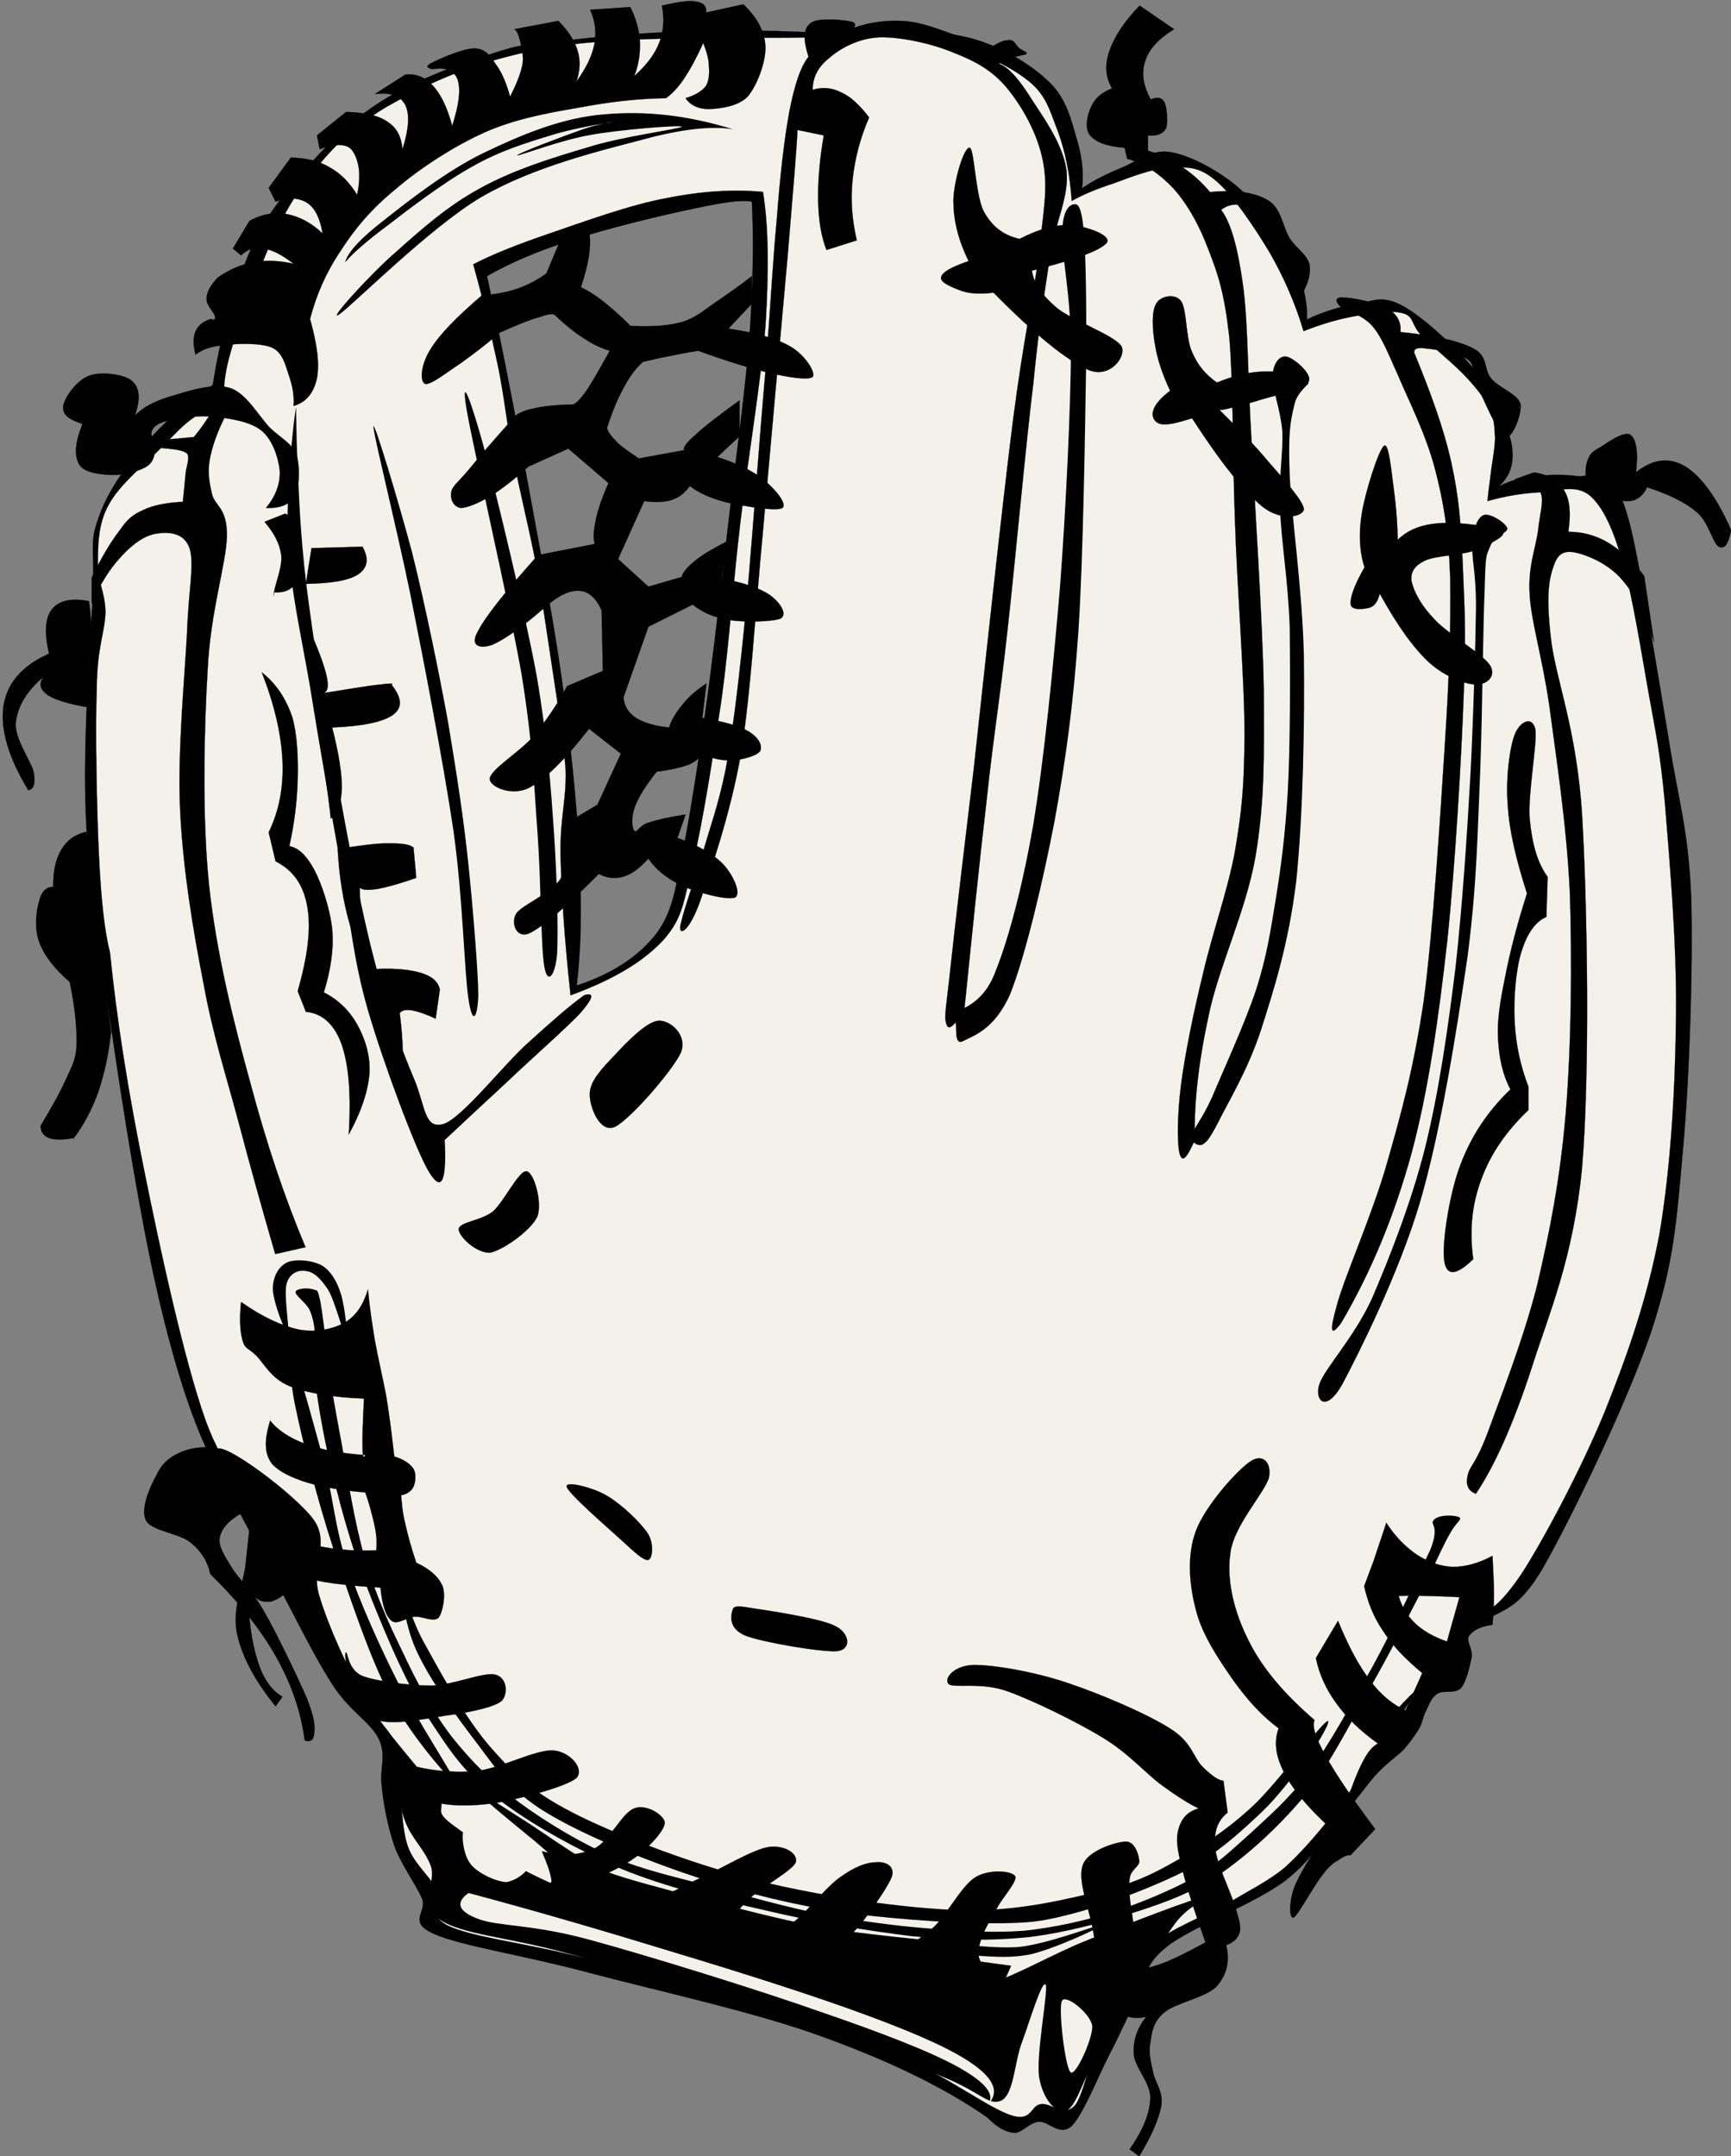
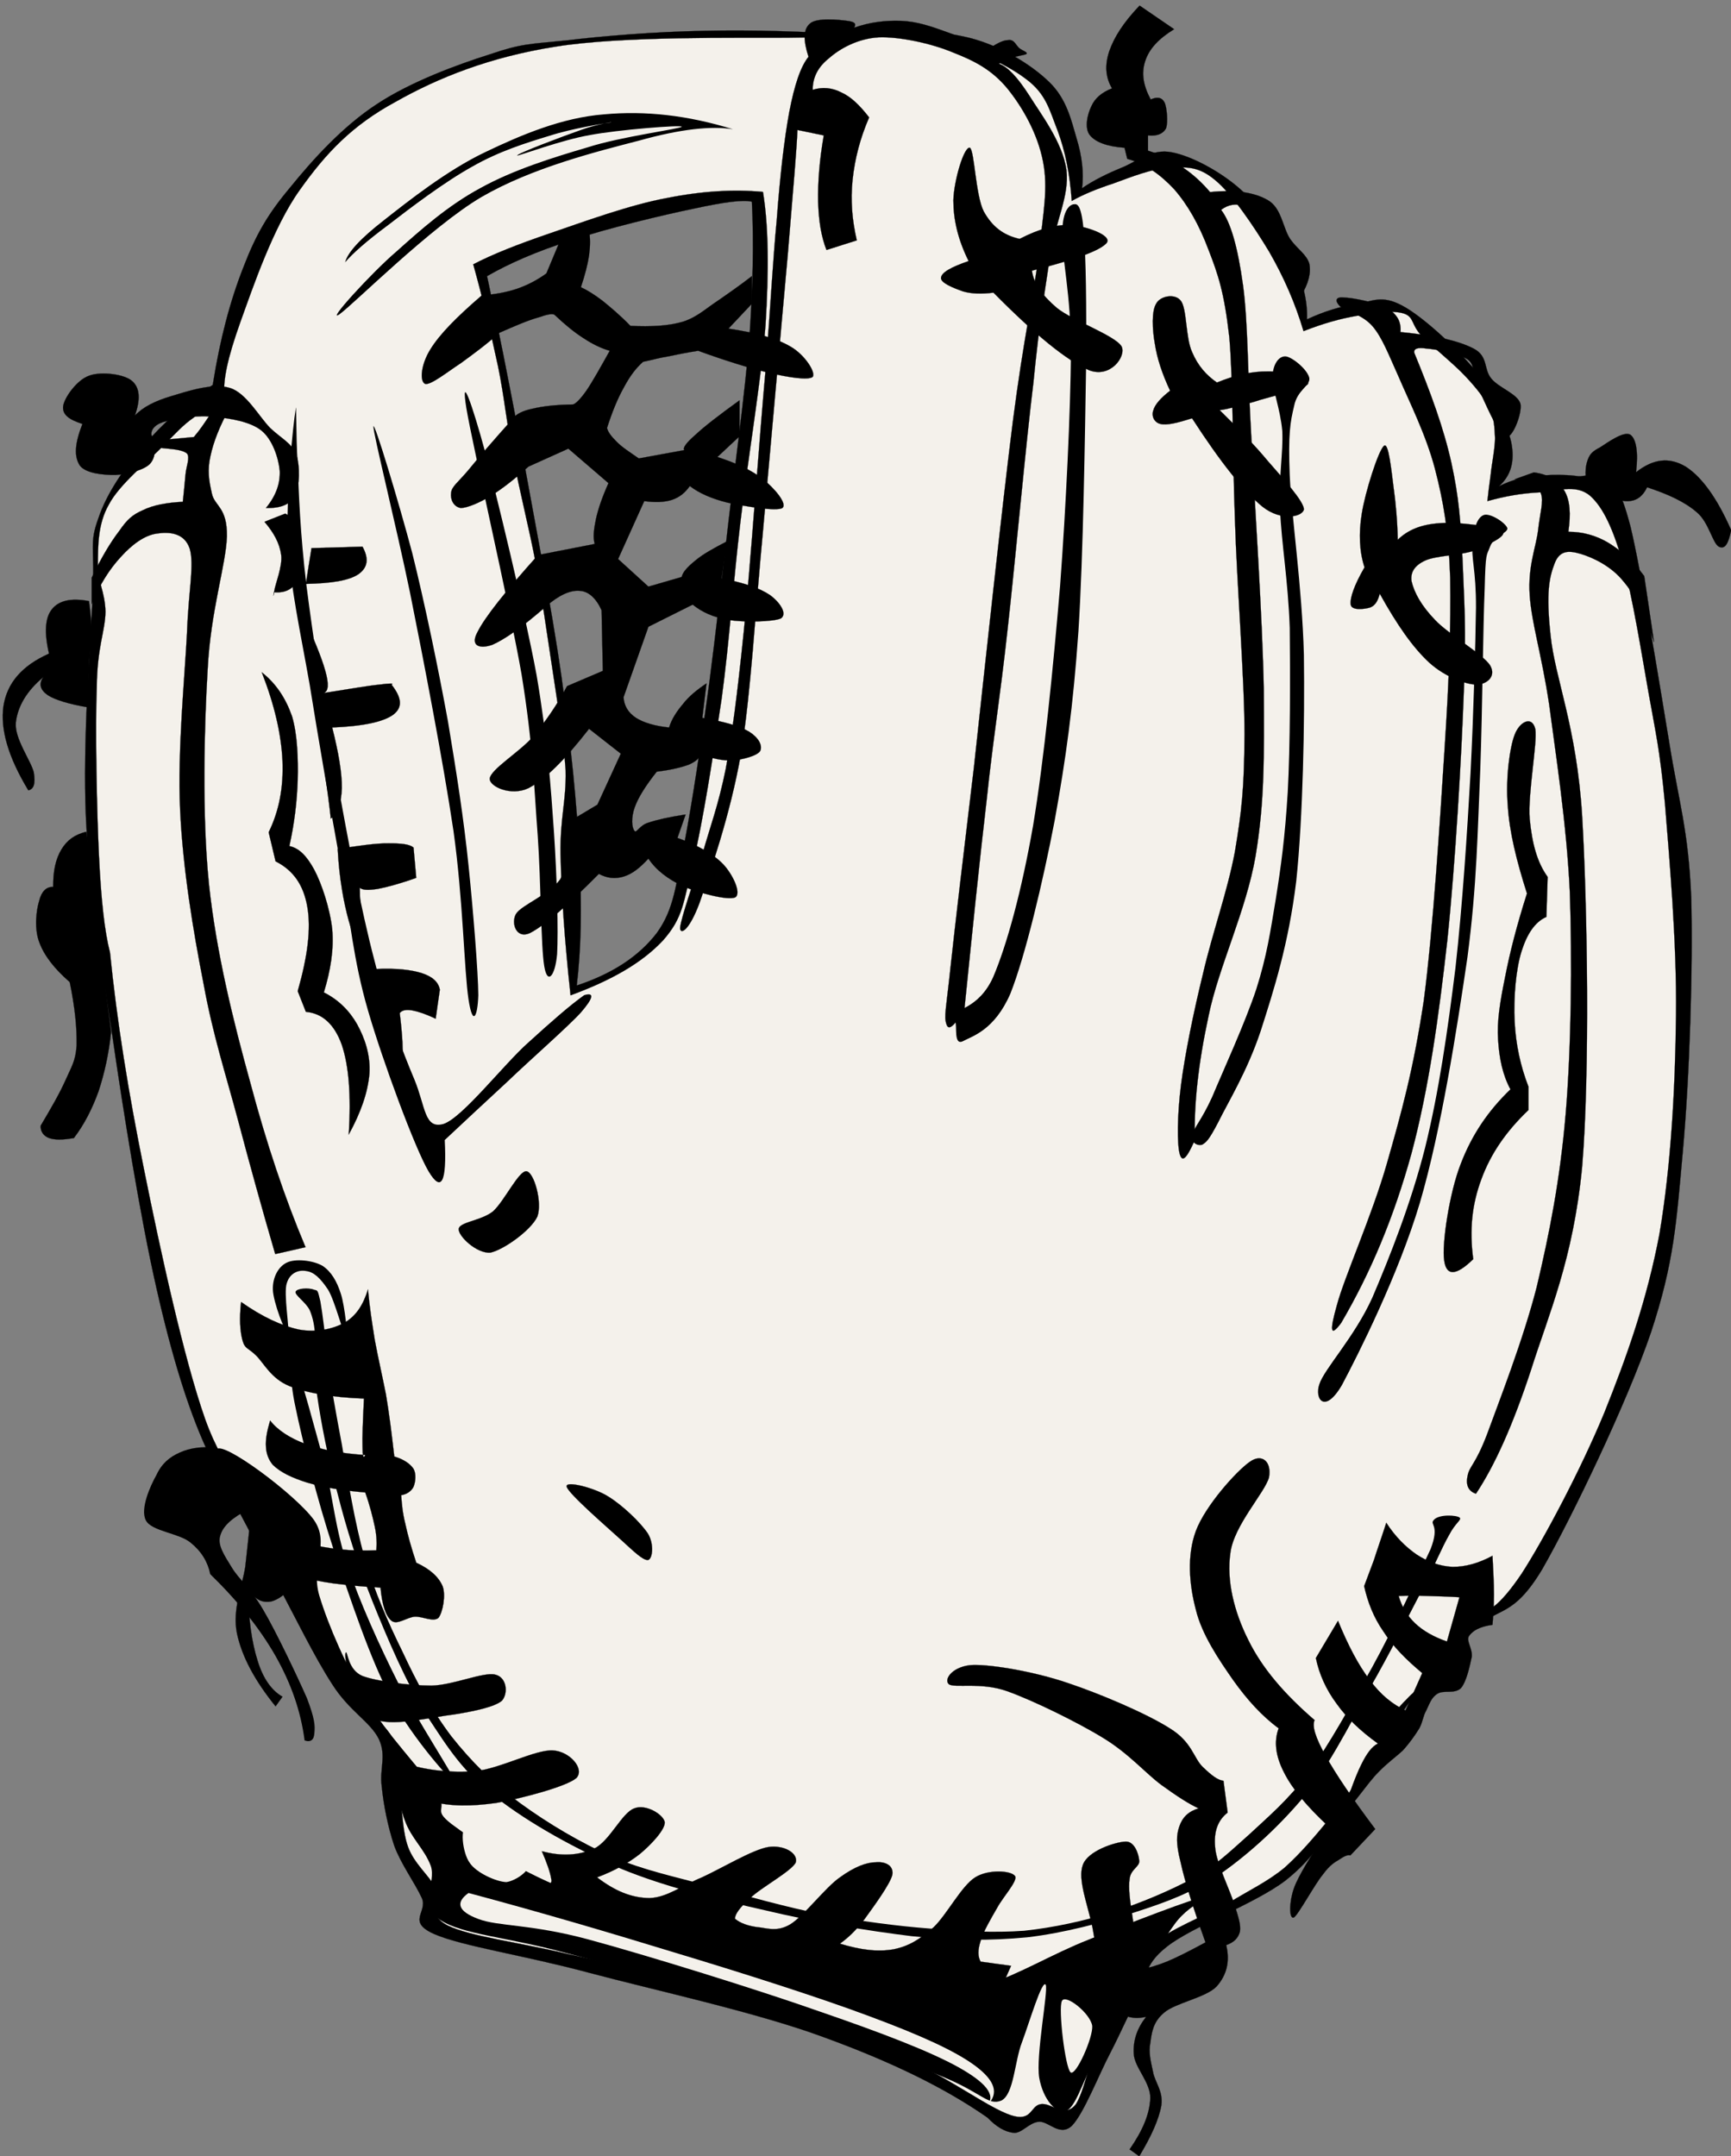
<svg xmlns="http://www.w3.org/2000/svg" fill="#000000" height="427.5" preserveAspectRatio="xMidYMid meet" version="1" viewBox="-0.6 -0.3 343.3 427.5" width="343.3" zoomAndPan="magnify">
  <rect x="-0.6" y="-0.3" width="343.3" height="427.5" fill="#808080" stroke="none" />
  <g id="change1_1">
    <path d="m40.228,286.723c-3.456-7.596-6.732-18-9.828-31.752-3.168-13.896-6.516-34.668-8.784-50.365-2.448-15.696-4.5-28.44-5.184-42.948-.648-14.724.828-33.804 1.368-43.776 .396-9.936-.72-10.368 1.08-15.336 1.656-5.004 5.184-10.116 9.036-14.508 3.852-4.464 8.28-8.424 13.68-12.024 1.44-9.108 3.456-16.668 6.048-23.256 2.52-6.552 4.824-10.548 9.288-15.876 4.5-5.544 10.44-12.132 17.244-16.56 6.696-4.428 16.02-7.848 22.428-9.864 6.192-2.124 7.92-2.016 15.048-2.736 7.2-.864 17.424-1.728 27.36-1.908 9.792-.216 19.908.108 30.924.828 8.28-1.188 15.265-1.008 21.636.54 6.191,1.548 12.275,5.256 15.877,8.748 3.492,3.348 4.391,7.56 5.471,11.232 1.08,3.528 1.441,6.768 1.08,9.864 2.232-1.548 5.004-2.916 7.92-4.104 2.953-1.188 5.869-3.816 9.865-3.024 3.887.72 9.648,3.78 13.68,7.38 3.959,3.528 7.848,9.252 10.115,13.68 2.16,4.32 3.168,8.244 3.025,12.06 3.42-1.584 6.658-2.592 9.863-3.024 3.133-.576 4.969-1.872 9,.288 3.996,2.088 10.729,8.316 14.508,12.852 3.637,4.608 6.191,10.224 7.129,14.22 .791,3.816-.072,6.696-2.449,8.784 2.701-1.404 5.652-2.088 9.145-2.196 3.385-.252 8.604-.036 11.484,1.62 2.771,1.62 3.203-.036 5.471,8.496 2.088,8.604 5.617,30.24 7.668,42.696 1.98,12.348 3.816,17.352 4.393,30.996 .359,13.716-.324,35.46-1.656,50.076-1.295,14.291-1.727,22.068-6.299,35.965-4.752,14.004-15.84,37.008-21.602,47.051-5.867,9.793-8.818,7.381-13.139,11.771-4.357,4.248-8.641,8.209-12.852,14.113-4.43,5.867-8.713,14.975-12.854,21.059-4.211,5.941-6.156,10.08-12.059,14.762-6.084,4.643-18.648,9.215-23.545,13.139-4.859,3.781-3.996,6.588-5.725,10.08-2.016,3.529-3.24,6.625-5.471,10.945-2.27,4.283-5.293,12.131-7.668,14.508-2.412,2.195-4.645-1.045-6.553-.828-1.943.18-3.313,2.303-4.932,2.195-1.764-.18-3.457-1.188-5.221-3.023-8.459-5.904-19.08-11.053-32.292-15.877-13.356-4.967-33.804-9.395-46.764-12.852-12.996-3.492-25.164-5.256-30.672-7.668-5.544-2.447-1.224-4.355-2.448-7.127-1.404-3.061-4.104-6.66-5.472-10.369-1.296-3.889-2.124-8.137-2.484-11.771-.468-3.564.972-5.977-.54-9.324-1.656-3.457-5.904-5.58-9.288-10.943-3.528-5.438-7.308-13.248-11.484-21.061-4.173-7.921-8.745-16.344-13.569-25.848zm55.764-232.273c4.32-2.484 9.756-4.896 16.704-7.092 6.912-2.34 18.216-5.04 24.336-6.3 5.976-1.296 9.756-1.8 11.484-1.368 .396,7.884.216,16.956-.54,27.648-.9,10.692-2.772,24.3-4.104,35.82-1.332,11.376-2.412,21.276-3.816,32.04-1.44,10.728-3.312,23.292-4.932,31.716-1.728,8.28-1.98,12.96-5.472,17.784-3.6,4.68-8.892,8.1-15.876,10.404 .864-7.02 1.044-15.444.54-25.704-.504-10.368-1.692-21.996-3.564-35.568-1.944-13.608-5.508-31.86-7.92-45.18-2.52-13.32-4.752-24.588-6.84-34.2z" fill="inherit" fill-rule="evenodd" stroke="#000000" stroke-miterlimit="10" stroke-width="0.036" />
  </g>
  <g id="change2_1">
    <path d="m21.22,188.586c-1.08-4.176-1.764-10.368-2.196-19.26-.432-8.964-.756-25.344-.432-33.444 .108-8.172 1.656-10.872 1.728-14.904-.108-4.068-1.584-5.904-1.512-9.396 .036-3.564-.036-7.956 2.16-11.808 2.088-4.032 7.884-8.676 10.728-11.592 2.844-2.88 3.96-4.176 6.12-5.688 2.016-1.62 4.068-2.988 6.156-3.96-.504-3.132.612-7.992 3.06-14.868 2.52-6.984 6.552-18.936 11.808-26.28 5.184-7.308 10.368-12.816 19.008-17.496 8.46-4.788 18.72-8.892 31.752-10.944 13.068-2.124 36.432-1.692 45.936-1.764 9.216-.18 12.42.108 9.612.864 6.552-1.656 12.924-1.872 19.26-.648 6.264,1.26 14.148,4.68 18.361,7.884 4.104,2.988 4.752,6.192 6.371,10.296 1.512,4.032 2.447,8.64 2.809,13.968 2.268-1.296 5.039-2.412 8.314-3.492 3.313-1.188 7.633-2.988 11.16-3.06 3.277-.18 5.617-.396 8.965,2.412 3.348,2.736 7.668,9.144 10.729,14.22 2.879,5.004 5.146,10.152 6.803,15.732 3.854-1.512 7.273-2.484 10.693-3.06 3.311-.648 6.982-1.116 9.215-.432 2.053.684 1.404,2.196 3.492,4.392 2.016,2.088 6.408,5.58 8.748,8.1 2.16,2.304 3.744,4.32 4.752,6.336 .936,2.016.973,3.708 1.08,5.904-.035,2.232-.648,5.004-.863,7.2-.289,2.124-.504,3.744-.648,5.256 3.492-.972 6.768-1.548 10.26-1.728 3.385-.18 7.201-1.764 10.08.648 2.699,2.376 4.607,6.732 6.553,13.356 1.871,6.624 3.6,17.424 5.039,25.596 1.404,7.92 2.268,11.34 3.275,22.068 .865,10.8 2.377,27.54 2.197,42.012-.145,14.363-1.008,29.916-3.275,43.308-2.484,13.104-6.408,24.191-10.945,35.496-4.68,11.34-12.096,25.271-16.416,31.932-4.355,6.443-7.488,8.783-9.396,6.875-.898,3.602-2.34,6.842-4.607,9.865-2.303,3.061-6.66,5.76-8.748,8.1-2.123,2.088-2.484,2.881-3.707,5.004-1.26,2.088-1.908,4.5-3.744,7.668-2.016,3.133-4.789,7.129-7.633,10.729-2.809,3.42-5.867,7.092-9.18,10.043-3.42,2.809-6.768,4.32-11.16,7.021-4.572,2.52-11.52,5.004-15.553,8.566-4.104,3.492-6.154,7.668-8.531,12.926-2.447,5.291-4.031,15.119-6.119,18.359-2.305,2.988-4.824-.396-6.984,0-2.088.324-1.691,3.6-5.904,2.195-4.535-1.512-11.699-7.055-20.377-10.943-8.639-4.033-19.871-9.18-31.067-12.672-11.52-3.564-26.064-6.012-36.288-8.316-10.116-2.412-19.584-3.527-23.976-5.688-4.5-2.34-1.08-4.824-2.376-7.453-1.404-2.555-4.248-4.787-5.472-8.1-1.296-3.527-1.188-9-1.764-12.672-.648-3.744-.18-6.48-1.512-9.18-1.404-2.701-3.924-3.492-6.588-7.236-2.772-3.996-6.408-10.152-9.396-15.984-3.024-5.904-4.824-12.168-8.316-18.791-3.636-6.732-8.46-9.324-12.672-20.988-4.212-11.916-8.928-33.625-12.06-49.176-3.171-15.587-5.439-29.7-6.807-43.308zm72.036-136.476c3.78-1.979 8.892-3.996 15.336-6.192 6.516-2.232 15.768-5.616 23.04-6.948 7.056-1.404 13.284-1.764 19.08-1.224 1.116,6.768 1.188,15.552.504,26.496-.864,10.944-3.492,26.46-4.968,38.916-1.476,12.384-2.16,23.472-3.708,34.92-1.656,11.268-3.744,24.588-5.688,32.724-1.944,7.992-1.98,10.836-5.94,15.336-4.14,4.428-10.116,7.884-18.36,10.908-1.224-11.34-1.836-20.521-1.98-27.972-.108-7.416 1.152-10.512 1.008-16.632-.396-6.408-1.728-13.896-2.736-20.808-1.044-6.948-1.98-13.392-3.204-20.304-1.332-7.056-3.276-14.544-4.464-21.06-1.296-6.552-1.692-11.484-2.988-17.856-1.404-6.48-2.916-13.068-4.932-20.304z" fill="#f4f1eb" fill-rule="evenodd" stroke="#000000" stroke-miterlimit="10" stroke-width="0.036" />
  </g>
  <g id="change1_2">
-     <path d="m213.029,378.883c-6.625,1.764-8.928,2.16-17.172,2.16-8.424-.072-21.781-.938-32.149-2.594-10.44-1.836-19.98-4.355-29.592-7.703-9.72-3.42-20.736-7.992-27.648-12.455-6.984-4.609-9.612-9.324-13.716-14.58-4.14-5.473-8.712-12.025-10.944-17.137-2.304-5.184-3.096-12.779-2.772-13.068 .216-.215 1.224,5.904 4.284,11.557 3.024,5.471 8.424,15.588 13.716,21.455 5.112,5.76 8.532,8.893 17.352,13.285 8.928,4.355 22.788,9.611 35.604,12.852 12.708,3.096 28.441,5.4 40.103,5.795 11.557.252 21.133-2.303 28.729-4.066 7.416-1.873 10.801-4.068 15.84-6.877 4.824-2.951 9.217-5.904 13.752-10.26 4.537-4.465 11.701-14.111 13.717-15.877 1.836-1.799-.252,2.305-2.377,5.365-2.268,2.879-6.119,8.459-10.295,12.42-4.176,3.924-8.316,7.74-14.365,11.16-6.3,3.275-15.372,6.732-22.067,8.568z" fill="inherit" fill-rule="evenodd" />
-   </g>
+     </g>
  <g id="change1_3">
-     <path d="m119.536,370.746c4.32,1.619 11.556,3.455 18.648,5.363 7.02,1.836 15.768,4.105 23.184,5.545 7.308,1.225 13.788,1.908 20.555,2.592 6.625.684 13.285,1.836 19.297,1.512 5.977-.539 16.02-4.572 16.523-4.32 .289.289-9.287,4.717-14.148,5.797-4.967.9-8.027.252-15.012,0-7.092-.217-18.827-.648-27-1.691-8.208-1.225-14.652-3.205-22.104-5.365-7.74-2.232-17.172-5.004-23.148-7.74-5.976-2.771-8.604-5.975-12.204-8.783-3.672-3.023-9.432-7.705-9.648-8.352-.252-.648 4.788,2.736 7.92,4.715 3.024,1.873 7.128,4.789 10.08,6.66 2.773,1.727 2.809,2.483 7.057,4.067z" fill="inherit" fill-rule="evenodd" />
-   </g>
+     </g>
  <g id="change1_4">
    <path d="m89.764,353.143c-.36.467-8.568-8.785-12.672-16.488-4.248-7.813-8.28-20.16-11.556-29.809-3.24-9.828-6.264-21.924-7.524-28.08-1.332-6.084-1.008-10.295 0-8.352 1.008,1.836 3.96,13.068 5.796,19.691 1.656,6.588 2.052,12.637 4.5,19.945 2.412,7.271 6.372,15.982 10.08,23.363 3.672,7.165 11.448,19.116 11.376,19.73z" fill="inherit" fill-rule="evenodd" />
  </g>
  <g id="change1_5">
    <path d="m56.5,263.971c-.576.035-2.916-6.156-2.988-8.568s1.08-4.572 2.772-5.365c1.656-.826 5.184-.467 7.092.648 1.728,1.152 2.844,3.061 3.636,5.58 .756,2.305 1.44,8.676 1.08,8.568-.54-.252-2.268-7.236-3.636-9.432-1.512-2.268-2.808-3.492-4.284-3.672-1.476-.324-3.276.324-3.888,2.375-.72,1.981.648,9.577.216,9.866z" fill="inherit" fill-rule="evenodd" />
  </g>
  <g id="change1_6">
    <path d="m61.864,264.617c-.036-1.943-.432-3.707-1.044-5.146-.756-1.549-2.988-2.988-2.808-3.637 .216-.721 2.628-.863 3.636-.432 .792.215.72-.072 1.296,2.34 .432,2.447.936,6.48 1.512,12.24 .576,4.428 1.548,9.756 2.772,16.271 1.116,6.516 2.484,15.301 4.5,22.32 2.016,6.84 4.572,12.637 7.524,18.648 2.772,5.939 5.76,11.555 9.648,16.703 3.96,5.004 8.208,9.252 13.716,13.32 5.436,3.961 11.952,7.848 18.432,10.691 6.264,2.664 12.24,3.854 19.296,5.797 6.984,1.799 15.084,4.176 22.5,5.58 7.272,1.295 14.327,2.268 21.024,2.771 6.516.541 12.635.863 18.648.432 5.975-.648 11.662-1.908 17.352-3.635 5.688-1.836 11.592-4.32 16.307-6.877 4.5-2.557 7.129-5.184 10.945-8.568 3.744-3.492 7.668-6.768 11.771-12.203 4.141-5.617 8.496-13.645 12.672-21.023 4.141-7.525 9.289-18.504 11.557-23.365 1.908-4.932-.289-4.787.648-5.795 1.008-1.152 4.535-.973 5.146-.434 .396.469-.828.973-2.123,3.457-1.332,2.305-2.988,6.264-5.365,10.908-2.41,4.572-5.074,10.008-8.818,16.74-3.854,6.66-8.568,16.451-13.717,23.146-5.363,6.59-11.52,12.205-17.352,16.309-5.904,3.889-10.693,5.617-17.137,7.705-6.443,2.051-13.896,4.066-21.24,4.932-7.559.719-14.184.648-22.932-.217-8.82-1.08-19.512-2.844-29.16-5.148-9.684-2.195-19.44-4.535-28.296-8.135-9-3.889-18.396-9.072-24.876-14.148-6.588-5.004-9.54-9.721-13.716-16.092-4.212-6.625-7.956-15.516-10.944-22.932-2.952-7.416-5.148-14.4-6.876-21.24-1.908-6.912-3.312-14.256-4.068-19.512-.754-5.253-.898-9.177-.43-11.771z" fill="inherit" fill-rule="evenodd" />
  </g>
  <g id="change1_7">
    <path d="m42.352,287.117c.972-2.016 15.696,8.93 19.296,13.934 3.312,4.752-.72,8.963 1.08,15.012 1.836,6.047 5.4,14.184 9.432,20.807 3.852,6.59 10.836,13.754 13.716,18 2.7,4.033-.972,3.313 3.024,6.445 4.104,3.023 10.8,7.883 20.772,12.203 9.864,4.248 25.812,9.9 37.548,13.5 11.52,3.529 23.616,6.66 31.717,7.74 7.955.9 10.402,0 16.523-1.729 6.084-1.871 12.492-5.867 19.908-8.783 7.379-2.988 21.023-8.316 24.012-8.783 2.771-.576-3.6.936-7.057,5.795-3.564,4.859-10.691,17.137-14.148,23.365-3.563,6.191-5.004,12.168-7.092,13.5-2.16,1.078-4.859-2.27-5.58-6.445-.719-4.32 1.801-17.172 1.297-18.432-.684-1.26-3.275,7.523-4.717,11.377-1.475,3.814-1.584,10.26-4.066,11.555-2.594,1.08-3.854-1.439-11.16-4.5-7.525-3.061-20.341-9.359-33.013-13.5-12.78-4.283-31.392-8.352-42.66-11.375-11.304-3.061-20.052-3.529-24.444-6.408-4.428-2.953-.756-7.453-1.908-10.729-1.26-3.385-3.816-5.363-5.148-9-1.404-3.707-1.764-9.469-3.024-12.852-1.44-3.529-2.484-4.537-4.932-7.74-2.52-3.348-6.912-7.02-9.432-11.557-2.592-4.572-2.484-8.352-5.796-15.227-3.456-7.02-14.976-24.12-14.148-26.173z" fill="inherit" fill-rule="evenodd" />
  </g>
  <g id="change2_2">
    <path d="m92.32 375.03c14.004 3.744 27.36 7.668 40.752 11.773 13.392 4.031 28.584 8.855 38.772 12.672 10.079 3.744 16.956 6.84 21.024 9.863 3.887 2.916 4.68 5.436 2.375 7.705 1.656-1.98-0.324-4.43-5.795-7.488-5.652-3.133-15.012-6.732-27.252-10.945-12.42-4.391-34.632-11.268-46.08-14.363-11.448-3.096-17.892-2.557-21.852-4.068-4.068-1.512-4.572-3.276-1.944-5.149z" fill="#f4f1eb" fill-rule="evenodd" />
  </g>
  <g id="change2_3">
    <path d="m210.003,396.449c-.756,1.441.648,13.285 1.729,14.148 1.045.793 4.465-6.912 4.285-9.215-.361-2.484-5.328-6.444-6.014-4.933z" fill="#f4f1eb" fill-rule="evenodd" />
  </g>
  <g id="change2_4">
    <path d="m92.32,361.529c-1.908.037-1.188,5.58.216,7.488 1.26,1.98 5.256,3.781 7.272,3.852 1.836-.215 5.544-2.592 4.32-4.5-1.404-1.978-9.828-6.947-11.808-6.84z" fill="#f4f1eb" fill-rule="evenodd" />
  </g>
  <g id="change1_8">
    <path d="m115.252,197.01c-2.88,2.052-6.408,5.148-11.124,9.432-4.788,4.248-12.96,14.796-16.74,16.091-3.852,1.117-3.564-3.383-5.796-8.783-2.34-5.544-5.4-13.536-7.92-23.58-2.7-10.188-5.256-24.012-7.524-36.468-2.376-12.6-4.644-27.468-5.976-37.944-1.26-10.512-1.512-18.144-1.728-24.012-.396-5.868-.216-13.32-.432-10.692-.468,2.592-1.944,16.956-1.512,26.136 .504,9.144 2.412,17.424 4.32,28.296 1.728,10.8 4.212,25.128 6.192,36.036 1.872,10.764 2.412,18.324 5.364,28.512 2.952,10.152 9.36,27.468 12.024,31.933 2.52,4.211 3.636,2.268 3.204-6.229 3.852-3.6 7.812-7.309 12.42-11.557 4.5-4.319 11.952-10.835 14.58-13.715 2.52-2.916 2.736-4.068.648-3.456z" fill="inherit" fill-rule="evenodd" />
  </g>
  <g id="change1_9">
    <path d="m92.32,197.874c-.864-5.616-1.08-19.872-2.988-33.444-2.016-13.572-5.904-33.732-8.604-47.16-2.808-13.572-7.308-31.572-7.272-33.012 .108-1.26 5.076,15.156 7.704,25.092 2.448,9.828 5.184,22.968 7.092,33.444 1.728,10.332 3.132,19.368 4.068,28.512 .936,9.036 1.908,21.168 1.944,25.704-.144,4.356-1.116,6.264-1.944.864z" fill="inherit" fill-rule="evenodd" />
  </g>
  <g id="change1_10">
    <path d="m107.332,191.25c-.684-4.068-.612-16.236-1.296-25.956-.756-9.792-.9-17.748-3.204-31.932-2.52-14.364-9.684-45.18-10.944-52.74-1.188-7.452 1.224-.504 3.636,8.352 2.376,9 7.884,31.644 10.296,44.604 2.16,12.636 2.808,21.96 3.456,31.284 .612,9.288.864,19.512.612,24.012-.396,4.428-1.944,6.192-2.556,2.376z" fill="inherit" fill-rule="evenodd" />
  </g>
  <g id="change1_11">
    <path d="m187.576,201.366c1.225-1.584 5.904-1.584 8.785-7.92 2.734-6.408 5.65-17.064 7.92-30.024 2.195-13.14 4.031-31.788 5.363-47.592 1.188-15.912 2.053-34.596 2.16-46.332 0-11.736-1.871-18.648-1.729-23.508 0-4.932 1.656-5.76 2.34-5.796 .686-.108 1.477.18 1.945,5.58 .395,5.4.539,13.5.432,26.784-.217,13.248-.541,37.116-1.512,52.308-1.045,14.976-2.521,25.452-4.717,37.548-2.305,12.024-5.832,26.892-8.783,34.308-3.168,7.272-7.561,8.424-9.434,9.432-1.871.9-1.078-3.168-1.512-3.888-.538-.864-2.481.504-1.258-.9z" fill="inherit" fill-rule="evenodd" />
  </g>
  <g id="change1_12">
    <path d="m235.888,224.73c.359-1.656 1.656-2.629 3.889-7.488 2.088-5.004 6.588-14.796 8.783-21.456 2.088-6.588 2.771-11.268 3.852-17.784 1.045-6.516 1.836-12.348 2.377-21.24 .504-9.144.504-23.148.396-32.58-.324-9.432-1.656-16.848-1.908-23.364-.324-6.588.646-11.34.432-15.66-.396-4.464-2.016-8.316-1.945-10.728 .072-2.556 1.262-4.14 2.594-4.068 1.223.072 4.318,2.52 4.715,4.284 .217,1.584-2.412,2.34-3.023,5.58-.756,3.132-1.188,5.436-.863,13.716 .359,8.388 2.447,21.924 2.807,35.604 .18,13.5-.18,32.184-1.512,44.82-1.512,12.492-4.463,21.672-7.057,29.772-2.664,7.992-6.479,14.147-8.387,18.036-1.945,3.744-2.412,3.996-3.205,4.5-.9.289-2.341-.36-1.945-1.944z" fill="inherit" fill-rule="evenodd" />
  </g>
  <g id="change1_13">
    <path d="m261.052,274.158c.936-2.988 6.984-9.359 10.512-17.172 3.42-7.992 7.705-18.793 10.477-29.771 2.736-11.088 4.463-23.149 6.012-35.605 1.404-12.6 2.305-26.568 2.988-38.592 .611-12.024.971-25.128 1.08-32.796 .035-7.704-1.008-9.756-.648-12.816 .217-3.168.936-5.076 2.16-5.58s4.32,1.476 4.717,2.592c.143.972-2.664,1.584-3.422,3.636-.719,1.944-.898.972-1.078,8.352-.324,7.416-.434,23.22-.865,35.604-.539,12.204-.648,23.04-2.557,37.512-2.123,14.472-5.219,34.308-9.432,48.671-4.248,14.221-12.168,29.953-15.443,36.109-3.458,5.94-5.509,2.7-4.501-.144z" fill="inherit" fill-rule="evenodd" />
  </g>
  <g id="change1_14">
    <path d="m67.84,51.714c.504-1.98 3.024-4.716 7.704-8.352 4.752-3.744 12.528-9.9 20.016-13.464 7.272-3.492 15.336-6.876 23.616-7.524 8.244-.756 16.596.18 25.596,2.952-4.248-.684-10.332-.072-18.684,2.268-8.46,2.196-21.168,5.364-31.176,11.16-10.008,5.868-25.38,21.276-28.224,23.292-2.736,1.764 6.444-8.316 11.304-12.456 4.788-4.284 10.224-9.144 16.74-12.636 6.444-3.564 14.292-6.012 21.168-8.028 6.66-2.16 18.504-3.672 18.72-4.104-.108-.396-12.708.612-18.216,1.656-5.652.972-14.076,4.14-14.436,4.068-.288-.324 9.432-3.96 12.636-5.076 3.096-1.152 6.876-1.692 5.904-1.476-1.152.144-7.56,1.152-12.132,2.628-4.608,1.404-9.972,3.06-15.264,6.084-5.544,3.06-12.42,8.28-16.74,11.628-4.32,3.204-7.02,5.616-8.532,7.38z" fill="inherit" fill-rule="evenodd" />
  </g>
  <g id="change1_15">
    <path d="m42.424,286.686c-2.952-.215-5.364.072-7.38,1.008-1.98.865-3.564,2.16-4.608,4.43-1.224,2.158-3.276,6.73-2.124,9 1.08,2.195 6.624,2.555 8.856,4.428 2.16,1.727 3.42,3.814 3.924,6.264 5.472,5.328 9.792,10.691 12.96,16.236 3.132,5.543 5.004,10.979 5.76,16.74 1.224.395 1.872-.109 1.944-1.514 .144-1.439.072-2.807-1.476-6.875-1.836-4.176-6.12-13.213-8.676-17.533-2.52-4.318-4.824-6.047-6.228-8.387-1.476-2.412-2.844-4.393-2.304-6.229 .504-1.98 2.412-3.637 5.58-5.256-1.656-3.133-2.88-5.652-3.96-7.703-1.044-2.053-1.8-3.637-2.268-4.609z" fill="inherit" fill-rule="evenodd" />
  </g>
  <g id="change1_16">
    <path d="m47.212,257.85c-.36,3.348-.216,5.76.288,7.633 .468,1.729 1.152,1.439 2.736,3.023 1.512,1.512 2.952,4.537 6.552,6.012 3.6,1.404 8.388,2.232 14.796,2.484-.216,4.465-.36,7.705-.288,9.576 0,1.871.18,2.412.54,1.619-4.824-.322-8.568-1.043-11.772-2.158-3.132-1.189-5.544-2.701-7.092-4.682-.612,2.053-.936,3.744-.828,5.221 .072,1.439.576,2.629 1.368,3.564 1.512,1.475 3.744,2.555 6.84,3.527 3.06.9 6.84,1.549 11.484,1.943 .936,2.629 1.476,4.861 1.908,6.84 .396,1.908.396,3.457.288,4.645-4.968.217-9.576-.287-13.68-1.367-4.248-1.152-7.848-3.023-11.232-5.473-.288,2.916-.648,6.191-1.08,10.117-.612,3.887-2.592,8.459-1.656,13.139 .972,4.609 3.528,9.396 7.668,14.508l1.368-1.908c-2.16-1.223-3.852-3.6-4.932-7.127-1.152-3.637-1.836-8.244-1.908-14.221 1.404,2.088 2.808,2.809 4.644,2.449 1.728-.469 3.6-2.018 5.76-4.934 1.692.504 3.924,1.01 6.552,1.369 2.664.324 5.724.648 9.324.828 .324,3.42 1.008,5.615 2.196,6.588 1.152.9 3.024-.721 4.644-.828 1.584-.037 3.6,1.115 4.644.252 .864-1.045 1.512-4.537.828-6.301-.792-1.836-2.484-3.383-5.22-4.643-.972-2.916-1.692-5.473-2.16-7.668-.576-2.27-.72-4.178-.828-5.725 1.188-.18 2.052-.863 2.448-1.656 .396-1.008.576-2.52 0-3.564-.684-1.008-1.908-1.871-3.816-2.447-.504-4.393-1.008-8.496-1.656-12.313-.756-3.816-1.584-7.379-2.196-10.691-.576-3.564-1.08-6.805-1.368-10.117-.936,3.025-2.304,5.221-4.644,6.588-2.376,1.297-5.616,1.98-9.036,1.369-3.456-.755-7.236-2.483-11.484-5.471z" fill="inherit" fill-rule="evenodd" stroke="#000000" stroke-miterlimit="10" stroke-width="0.036" />
  </g>
  <g id="change1_17">
    <path d="m68.02,327.33c.324-.145.396,3.492 3.276,4.68 2.808,1.045 9.216,1.908 13.68,1.908 4.356-.107 10.224-2.736 12.6-2.195 2.34.504 2.664,3.707 1.368,5.184-1.44,1.225-5.472,2.088-9.576,2.736-4.212.504-11.628,2.303-15.048,1.115-3.384-1.225-4.248-5.688-5.22-7.955-1.08-2.34-1.44-5.328-1.08-5.473z" fill="inherit" fill-rule="evenodd" stroke="#000000" stroke-miterlimit="10" stroke-width="0.036" />
  </g>
  <g id="change1_18">
    <path d="m79.216,349.219 5.76,7.668c3.816,1.008 7.956.971 12.852.287 4.824-.863 13.86-3.203 15.876-4.932 1.728-1.801-1.296-5.293-4.644-5.473-3.456-.215-10.368,3.564-15.336,4.105-5.004.36-9.792-.144-14.508-1.655z" fill="inherit" fill-rule="evenodd" stroke="#000000" stroke-miterlimit="10" stroke-width="0.036" />
  </g>
  <g id="change1_19">
    <path d="m106.864,366.75c3.888,1.045 7.308.863 10.404-.539 3.06-1.477 5.472-7.094 7.92-7.957 2.304-.936 5.796,1.225 6.048,2.736 .108,1.439-2.7,4.463-4.932,6.301-2.304,1.799-5.04,3.348-8.496,4.643 3.564,2.701 6.804,4.068 10.404,4.105 3.456-.109 6.372-2.449 10.404-4.105 3.924-1.799 9.972-5.471 13.14-6.012 3.096-.469 5.94,1.188 5.472,3.023-.72,1.693-7.02,5.076-9.036,7.094-2.052,1.836-3.06,3.203-3.024,4.104 1.08.9 2.592,1.404 4.392,1.656 1.728.107 3.816,1.08 6.552-.541 2.736-1.656 6.948-7.309 9.864-9.324 2.88-2.088 5.256-2.988 7.129-2.988 1.727-.18 3.563.541 3.275,2.449-.432,1.871-3.78,6.408-5.472,8.748-1.728,2.34-3.42,3.852-4.932,4.932 4.032,1.225 7.451,1.691 10.656,1.115 3.023-.611 5.221-1.979 7.955-4.391 2.592-2.484 5.508-8.172 8.209-9.865 2.627-1.656 7.164-1.367 7.92-.252 .576.936-2.412,4.141-3.564,6.301-1.225,2.123-2.736,4.68-3.275,6.551-.576,1.836-.576,3.025 0,4.105l6.047.828c-1.799,3.924-3.131,7.523-3.852,10.656-.791,3.203-1.115,5.76-.828,8.207-7.416-4.068-16.668-8.027-27.899-12.313-11.448-4.355-29.448-9.756-39.42-13.139-9.972-3.35-16.488-5.438-19.692-7.094-3.204-1.764.72-1.836.54-3.275-.217-1.546-.901-3.419-1.909-5.759z" fill="inherit" fill-rule="evenodd" stroke="#000000" stroke-miterlimit="10" stroke-width="0.036" />
  </g>
  <g id="change1_20">
    <path d="m111.8 294.5c0.396 1.404 7.884 7.885 10.656 10.404 2.736 2.484 4.428 4.176 5.472 4.104 0.9-0.252 1.224-3.096 0-5.184-1.476-2.268-5.184-5.76-7.92-7.416-2.7-1.728-8.676-3.24-8.208-1.908z" fill="inherit" fill-rule="evenodd" stroke="#000000" stroke-miterlimit="10" stroke-width="0.036" />
  </g>
  <g id="change1_21">
-     <path d="m148.732,318.582c3.384.504 13.572,2.016 16.416,3.564 2.736,1.404 3.204,4.572.288,4.932-3.024.252-14.652-1.729-18.072-3.023-3.564-1.404-2.988-4.068-2.736-4.932 .216-.973.612-1.152 4.104-.541z" fill="inherit" fill-rule="evenodd" stroke="#000000" stroke-miterlimit="10" stroke-width="0.036" />
-   </g>
+     </g>
  <g id="change1_22">
    <path d="m242.873,359.082-.828-6.301c-1.08-.107-2.268-.971-4.104-2.734-1.836-1.766-2.125-4.969-6.553-7.668-4.572-2.916-13.787-6.84-20.268-9-6.588-2.232-14.688-3.602-18.613-3.564-4.031.107-6.047,2.809-4.932,3.816 1.117.828 6.301-.469 11.52,1.367 5.076,1.801 14.006,6.156 19.152,9.324 5.113,3.131 8.244,6.875 11.484,9.287 3.133,2.27 5.545,3.816 7.381,4.645-1.98.576-3.205,1.764-3.816,3.564-.576,1.691-.721,3.275.252,7.127 .828,3.816 2.52,9.109 4.932,15.877-3.133,1.691-5.508,2.916-7.668,3.816-2.123.828-3.707,1.332-4.896,1.367-.898-4.031-1.547-7.451-1.943-10.404-.469-3.023-.828-5.58-.539-7.379 .18-1.873 2.016-2.412 1.906-3.564-.107-1.404-.971-3.924-2.734-3.816-1.908.072-7.453,1.764-8.461,4.645-1.043,2.844.936,7.74 1.908,12.313 .863,4.428 1.404,11.482 3.275,14.508 1.801,2.951 4.213,3.996 7.381,3.275-1.764,2.232-2.629,4.645-2.449,7.381 .145,2.664 3.313,5.58 3.277,8.748-.145,3.203-1.512,6.406-4.104,10.15l1.906,1.369c2.412-3.996 3.924-7.381 4.393-10.152 .359-2.809-1.295-4.535-1.656-6.553-.432-2.051-.936-3.924-.539-5.76 .287-2.088.504-4.139 2.736-6.012 2.16-1.908 8.314-2.988 10.402-5.184 2.018-2.268 2.701-5.004 1.908-8.209 1.549-.539 2.412-1.402 2.736-2.734 .145-1.332-.215-2.521-1.08-5.221-.863-2.881-3.672-8.424-3.852-11.484-.286-3.096.54-5.328 2.486-6.84z" fill="inherit" fill-rule="evenodd" stroke="#000000" stroke-miterlimit="10" stroke-width="0.036" />
  </g>
  <g id="change1_23">
    <path d="m252.988,342.379c-3.348-2.449-6.264-5.689-9.035-9.576-2.809-4.033-6.193-9-7.381-13.934-1.332-5.004-1.799-10.764 0-15.623 1.873-5.004 8.064-11.881 10.656-13.68 2.412-1.764 4.393-.107 3.852,3.023-.756,2.988-7.02,9.576-7.668,15.049-.791,5.363.721,11.627 3.564,17.244 2.736,5.58 7.164,10.727 13.141,15.875-.541,1.152.143,3.42 2.195,7.092s5.184,8.316 9.828,14.508l-4.932,5.221c-.541-.18-1.26.18-2.16.791-.9.541-1.908,1.08-3.313,3.025-1.619,1.943-4.824,7.92-5.725,8.496-1.043.395-.898-3.277 0-5.76 .9-2.629 3.926-7.201 5.186-9.289 1.08-2.051 1.727-3.061 1.656-3.023-4.248-3.961-7.129-7.381-8.785-10.656-1.691-3.275-2.05-6.156-1.079-8.783z" fill="inherit" fill-rule="evenodd" stroke="#000000" stroke-miterlimit="10" stroke-width="0.036" />
  </g>
  <g id="change1_24">
    <path d="m264.759,321.066-4.391,7.379c.648,3.168 2.016,6.229 4.104,9.037 2.016,2.844 4.752,5.436 8.207,7.92-1.15.539-2.195,1.908-3.275,4.104-1.188,2.305-3.527,8.604-2.988,9.037 .541.107 4.248-5.365 6.264-7.381 1.908-1.98 3.422-2.988 4.934-4.393 1.404-1.547 2.447-3.059 3.275-4.391 .721-1.369.721-2.412 1.367-3.529 .613-1.223.973-2.555 2.197-3.311 1.26-.828 3.275.107 4.643-1.08 1.152-1.262 1.838-4.609 2.197-6.301 .107-1.764-1.188-3.133-.541-4.104 .648-1.008 2.197-1.873 4.645-2.197 .145-1.799.289-3.707.289-6.012s-.145-4.859-.289-7.668c-2.809,1.512-5.4,2.197-7.92,2.197-2.664-.145-4.896-1.01-7.127-2.449-2.197-1.512-4.248-3.564-6.014-6.299-.898,2.807-1.764,5.219-2.447,7.379-.793,2.088-1.439,3.816-1.943,5.184 .684,3.096 1.836,6.156 3.852,9.037 1.871,2.916 4.428,5.508 7.668,8.207l-3.313,7.416c-2.484-1.188-4.896-3.023-7.092-6.047-2.269-2.951-4.321-6.91-6.302-11.735zm12.026-4.931c.648,2.195 1.656,3.887 3.311,5.471 1.584,1.477 3.674,2.664 6.266,3.564l2.482-8.783c-2.23-.145-4.283-.18-6.299-.252-2.053-.072-3.924-.072-5.76,0z" fill="inherit" fill-rule="evenodd" stroke="#000000" stroke-miterlimit="10" stroke-width="0.036" />
  </g>
  <g id="change1_25">
    <path d="m292.121,295.865c3.779-5.688 7.379-13.752 10.943-24.623 3.457-10.943 8.352-21.852 10.115-40.213 1.549-18.539 1.045-51.803 0-69.515-1.078-17.748-5.436-27.432-6.264-35.856-.936-8.496-.252-11.484.793-14.22 1.008-2.7 2.879-2.592 5.219-1.908 2.27.684 6.014,2.376 8.461,5.472 2.484,2.916 4.32,6.876 6.049,12.024l-1.945-13.104c-2.232-3.024-4.643-5.076-7.092-6.588-2.52-1.512-5.221-2.196-7.955-2.196 .504-3.528.359-6.264-.828-8.208-1.225-1.98-3.096-3.168-6.012-3.564l-3.816,1.368c2.664.145 4.391,1.008 5.184,2.736 .648,1.656-.18,3.996-.539,7.416-.396,3.276-2.053,7.092-1.656,12.852 .395,5.652 2.375,11.736 3.852,21.6 1.295,9.9 3.455,23.508 4.104,37.224 .469,13.68.289,30.816-.828,44.065-1.115,13.066-3.203,23.543-5.725,34.199-2.699,10.584-7.559,22.932-9.863,29.268-2.34,6.121-3.492,6.264-3.852,8.209-.433,1.908.213,3.095 1.655,3.562z" fill="inherit" fill-rule="evenodd" stroke="#000000" stroke-miterlimit="10" stroke-width="0.036" />
  </g>
  <g id="change1_26">
    <path d="m291.58,249.354c-.791-5.76-.252-10.871 1.621-15.875 1.836-5.004 4.895-9.469 9.324-13.68v-4.645c-1.621-4.212-2.484-8.316-2.736-12.852-.252-4.572.252-10.476 1.367-13.968 1.08-3.42 2.629-5.832 4.932-6.84l.252-7.92c-2.088-2.88-3.096-6.624-3.563-11.52-.396-4.968 1.547-15.012 1.115-17.784-.648-2.772-3.133-1.476-4.104,1.116-.973,2.52-1.801,8.604-1.369,13.932 .324,5.328 1.729,10.98 3.816,17.532-2.016,6.3-3.42,11.808-4.355,16.668-.973,4.752-1.621,8.64-1.369,12.348 .217,3.672.9,6.948 2.449,9.827-4.428,4.248-7.668,9.037-9.865,14.797-2.23,5.652-3.779,15.875-3.275,19.152 .431,3.059 2.305,3.096 5.76-.288z" fill="inherit" fill-rule="evenodd" stroke="#000000" stroke-miterlimit="10" stroke-width="0.036" />
  </g>
  <g id="change1_27">
    <path d="m265.373,262.025c5.832-9.936 10.439-20.879 13.967-33.66 3.42-12.814 5.365-26.819 7.094-42.155 1.619-15.516 2.807-36.468 3.275-49.248 .539-12.708.035-18.684-.252-26.28-.361-7.632-.721-12.348-2.197-19.152-1.547-6.984-4.139-14.004-7.379-21.888-.107-.792.576-1.116 2.447-.828 1.729.108 6.408.972 8.209,2.196 1.547,1.224.719,2.916 1.943,5.472 1.26,2.556 3.961,9.216 5.473,9.864 1.367.54 3.383-4.752 2.988-6.588-.541-1.944-4.213-3.132-5.725-4.932-1.656-1.908-.576-4.464-3.564-6.012-3.061-1.584-7.848-2.628-14.508-3.276 .18-2.052-.648-3.456-2.484-4.644-1.98-1.188-7.164-2.196-8.748-2.196-1.656-.18-1.799.648-.828,1.656s4.465,1.584 6.588,4.104c1.873,2.232 3.098,5.472 5.186,10.116 2.016,4.716 5.363,11.34 7.127,18.072 1.691,6.516 2.701,12.276 3.023,21.6 .145,9.36-.18,19.8-1.115,33.948-.9,14.148-2.268,35.748-4.104,49.788-2.053,13.752-4.465,22.393-7.381,32.581-2.916,10.152-8.424,22.463-9.863,27.9-1.477,5.219-1.297,6.406.828,3.562z" fill="inherit" fill-rule="evenodd" stroke="#000000" stroke-miterlimit="10" stroke-width="0.036" />
  </g>
  <g id="change1_28">
    <path d="m273.041,117.414c-.396,1.476-.9,2.34-1.908,2.736-1.045.324-3.672.684-3.852-.576-.18-1.296.684-3.852 2.736-7.38-1.01-3.096-1.189-6.696-.541-10.656 .648-4.176 3.275-12.492 4.393-13.428 .936-.864 1.475,4.968 1.908,8.208 .432,3.132.756,6.552.828,10.404 2.051-1.98 4.643-3.024 8.207-3.276 3.457-.36 11.34.684 12.564,1.62 1.043.936-3.133,2.772-5.725,3.852-2.736.9-7.416.936-9.576,1.908-2.123.972-2.988,2.34-2.736,4.104 .541,2.304 1.945,4.86 4.645,7.668 2.557,2.772 9.541,6.804 10.943,9.036 1.297,2.232-.719,3.78-2.734,3.816-2.088-.072-6.121-1.476-9.324-4.356-3.313-3.06-6.409-7.524-9.828-13.68z" fill="inherit" fill-rule="evenodd" stroke="#000000" stroke-miterlimit="10" stroke-width="0.036" />
  </g>
  <g id="change1_29">
    <path d="m236.357,225.773c-.182-7.164.684-15.155 2.734-24.659 1.945-9.576 7.453-20.844 9.324-31.716 1.801-10.944 1.693-19.296 1.621-33.12-.252-13.932-1.764-36.18-2.449-49.536-.791-13.392-.646-22.824-1.654-30.384-1.045-7.632-2.449-12.6-4.357-15.048 1.404-1.08 2.953-1.296 4.645-.792 1.549.432 3.924,2.16 5.184,3.816 1.152,1.512 1.188,3.384 2.197,5.76 1.043,2.376 2.23,4.968 3.852,8.208 1.439-2.376 1.98-4.428 1.619-6.3-.539-1.872-2.412-2.916-3.816-4.932-1.475-2.268-1.691-6.12-4.391-7.668-2.701-1.584-6.48-2.124-11.484-1.62-1.691-1.98-3.385-3.528-5.473-4.932-2.088-1.44-4.32-2.484-6.84-3.276v-3.024c1.801.18 2.988-.324 3.564-1.368 .469-1.116.18-4.284-.289-5.184-.539-1.008-1.402-1.152-2.734-.576-1.514-2.844-1.873-5.256-1.08-7.632 .756-2.376 2.664-4.428 5.723-6.3l-6.84-4.68c-3.168,3.312-5.039,6.228-6.012,9.036-.936,2.772-.756,5.184.541,7.38-2.053.792-3.42,1.98-4.105,3.564-.756,1.512-1.439,4.356-.252,5.76 1.117,1.332 3.35,2.196 6.84,2.448l.541,2.196c3.564.972 6.48,3.024 9.287,6.012 2.701,3.096 4.934,6.984 6.84,12.06 1.873,4.824 3.098,8.352 4.105,17.244 .791,8.928.611,22.86 1.115,36.108 .396,13.176 1.908,31.572 1.908,42.696-.072,10.98-.576,15.264-1.908,23.256-1.477,7.884-4.5,16.236-6.301,24.084-1.906,7.74-3.6,16.056-4.391,22.176-.756,6.012-.793,11.736-.252,13.68 .504,1.763 1.367.9 2.988-2.737z" fill="inherit" fill-rule="evenodd" stroke="#000000" stroke-miterlimit="10" stroke-width="0.036" />
  </g>
  <g id="change1_30">
    <path d="m240.748,75.546c3.781-1.548 7.057-2.232 10.117-2.196 3.023-.072 8.314,1.44 7.955,2.448-.611,1.044-7.74,2.556-10.691,3.564-2.953.792-5.184,1.476-6.84,1.656 3.564,3.528 6.803,6.768 9.576,10.116 2.844,3.276 7.164,7.992 7.127,9.576-.287,1.476-4.463,2.412-8.207-.54-3.744-3.06-8.352-8.856-13.969-17.532-2.988.936-5.039,1.44-6.299,1.116-1.297-.324-1.801-1.692-1.369-2.736 .289-1.08 1.439-2.412 3.313-3.852-1.584-3.348-2.592-6.444-3.023-9.288-.541-2.988-.648-6.516.252-7.956 .756-1.512 3.744-2.16 4.932-.54s.9,7.308 2.195,10.116c1.151,2.736 2.843,4.608 4.931,6.048z" fill="inherit" fill-rule="evenodd" stroke="#000000" stroke-miterlimit="10" stroke-width="0.036" />
  </g>
  <g id="change1_31">
    <path d="m190.671,199.746c1.549-15.192 2.916-28.728 4.393-41.292 1.332-12.6 2.557-19.476 4.104-33.408 1.584-14.04 3.637-36.972 5.186-49.5 1.223-12.492 2.268-17.928 3.275-24.912 1.08-7.128 3.889-11.952 3.275-17.244-.791-5.544-5.148-11.16-7.379-14.76-2.305-3.564-4.178-5.616-6.014-6.3 .686-.396 1.549-.864 2.449-1.116 .863-.396 2.699-.576 3.023-.828 .289-.324-.863-.684-1.367-1.08-.684-.504-1.045-1.836-2.197-1.656-1.26,0-2.627.864-4.643,2.196-2.377-1.512-4.934-2.88-7.668-3.816-2.988-1.08-5.869-2.088-9.037-2.196-3.061-.108-6.156.252-9.288,1.368 .54-.864.036-1.188-1.368-1.368-1.548-.216-6.084-.684-7.38.54-1.368,1.152-1.332,3.348-.288,6.588-1.548,1.908-2.772,5.508-3.816,10.944-1.008,5.436-1.836,12.744-2.484,21.348-.792,8.496-1.152,15.804-2.196,29.556-1.26,13.824-2.988,38.736-4.356,52.236-1.368,13.212-2.232,19.656-3.564,27.108-1.476,7.308-3.168,11.664-4.644,16.956-1.656,5.256-4.284,12.78-4.392,14.508-.072,1.512 1.728.792 3.852-4.932 2.016-5.868 6.048-17.244 8.208-29.556 2.016-12.456 2.772-27.468 4.356-44.064 1.512-16.668 3.708-41.652 4.932-54.972 1.116-13.356 1.8-21.42 1.908-24.624l5.22,1.08c-.864,5.004-1.188,9.288-1.116,13.14 .108,3.816.612,6.912 1.656,9.576l6.012-1.908c-.936-4.032-1.26-7.956-.828-12.06 .432-4.068 1.476-8.172 3.276-12.313-1.836-2.376-3.564-4.068-5.472-4.932-1.872-.972-3.78-1.152-5.724-.54 0-2.484 1.044-4.536 3.276-6.3 2.124-1.872 5.688-3.888 9.864-4.104 4.141-.144 10.404,1.188 14.76,3.024 4.248,1.656 7.633,3.42 10.691,7.092 2.953,3.636 6.012,8.892 7.092,14.508 1.045,5.437.072,9.612-.826,18.36-1.117,8.604-2.988,16.344-5.186,33.372-2.16,17.136-5.688,49.896-7.668,68.148-2.16,18-3.707,31.032-4.643,39.672-.9,8.496-1.369,10.008-.828,11.484 .396,1.405 1.586.397 3.564-3.023z" fill="inherit" fill-rule="evenodd" stroke="#000000" stroke-miterlimit="10" stroke-width="0.036" />
  </g>
  <g id="change1_32">
    <path d="m201.617,47.07c3.887-2.016 7.164-2.88 10.115-2.736 2.771.144 8.389,1.98 7.129,3.564-1.404,1.548-6.156,3.24-14.797,5.472 .289,2.448 1.98,4.86 4.932,7.38 3.025,2.484 11.664,5.508 12.852,7.668 .938,1.944-2.268,6.408-6.551,4.644-4.32-1.908-10.477-6.84-18.863-15.336-2.305.288-4.32.252-6.049-.252-1.836-.648-4.537-1.692-4.355-2.736 .143-1.044 2.016-2.088 5.471-3.276-2.16-4.356-3.023-8.28-3.023-12.061 .107-3.924 2.125-10.728 3.275-10.404 .9.468 1.117,9.396 2.736,12.6 1.69,3.061 3.923,4.753 7.128,5.473z" fill="inherit" fill-rule="evenodd" stroke="#000000" stroke-miterlimit="10" stroke-width="0.036" />
  </g>
  <g id="change1_33">
    <path d="m110.5,47.358-2.736,6.552c-1.728,1.26-3.6,2.268-5.76,3.024-2.232.756-4.464,1.116-7.092,1.368-4.932,4.248-8.316,7.668-10.152,10.656-1.836,2.916-2.196,6.264-1.08,6.84 1.044.396 4.572-2.448 7.128-4.104 2.412-1.764 5.004-3.636 7.632-6.012 3.348-1.476 5.724-2.484 7.668-3.024 1.836-.648 2.88-.828 3.276-.54 2.016,1.908 3.888,3.456 5.76,4.644 1.8,1.188 3.528,2.016 5.184,2.484-1.908,3.42-3.456,6.192-4.644,7.92-1.188,1.692-2.232,2.736-2.736,2.736-3.348.036-5.94.36-7.92.828-1.944.396-3.276,1.08-3.852,1.908-3.996,4.464-6.948,7.884-9,10.404-2.052,2.412-3.204,3.132-3.312,4.392-.18,1.26.468,2.772 1.944,2.988 1.332-.036 3.708-1.044 6.012-2.448 2.232-1.404 4.644-3.276 7.38-5.76l7.92-3.564 7.956,6.84c-1.224,2.736-2.052,5.112-2.484,7.128-.432,2.052-.612,3.6-.252,4.932l-11.232,2.196c-6.552,7.308-10.512,12.276-12.024,15.3-1.548,2.844.612,3.348 2.988,2.484 2.232-.972 5.796-3.348 10.692-7.668 2.484-2.16 4.716-3.168 6.552-3.024 1.764.072 3.276,1.404 4.392,3.852l.252,12.024-7.092,3.024c-2.016,3.744-4.248,6.984-6.84,10.116-2.7,3.024-8.316,6.408-8.496,8.208-.108,1.584 4.212,3.564 7.668,1.908 3.276-1.692 7.236-5.616 12.024-11.772l6.3,4.932-4.644,10.116-4.644,2.772c.036,4.968-.828,8.748-2.736,12.024-2.124,3.024-7.632,5.076-8.748,6.84-1.044,1.728-.036,5.076 2.736,3.816 2.772-1.404 7.2-5.184 13.68-11.736 1.62.864 3.204,1.044 4.896.54s3.204-1.692 4.932-3.564c1.62,2.412 3.996,4.104 6.84,5.472 2.916,1.26 8.928,2.916 10.404,2.196 1.26-.828-.576-4.644-2.448-6.588-1.908-1.98-4.968-3.708-9.036-5.184l1.62-4.644c-3.276.504-5.688,1.044-7.38,1.62-1.692.468-2.376,2.124-2.736,1.656-.576-.612-.72-2.628 0-4.644 .684-1.98 2.196-4.356 4.392-7.128 2.736-.324 4.788-.828 6.3-1.368 1.512-.648 2.196-1.332 2.448-2.196 2.232,1.044 4.284,1.368 6.3,1.368 1.98-.216 4.824-.9 5.472-1.908 .504-1.116-.36-2.664-2.196-3.816-1.944-1.152-5.04-2.016-9.288-2.736l.828-6.84c-1.836,1.224-3.528,2.592-4.68,4.104-1.188,1.404-2.232,2.952-2.736,4.644-2.844-.288-5.076-.972-6.552-1.908-1.548-1.008-2.376-2.376-2.484-4.104l4.932-13.968 8.784-4.392c1.872,1.512 4.104,2.52 7.092,3.024 2.916.54 8.928.396 10.404-.288 1.368-.936-.288-3.276-2.196-4.644-2.016-1.368-5.112-2.412-9.576-3.276l1.116-7.38c-2.664,1.368-4.86,2.592-6.3,3.816-1.476,1.188-2.484,2.232-2.736,3.276l-6.588,1.908-6.012-5.472 5.184-11.484c2.124.288 3.96.252 5.508-.252 1.548-.54 2.592-1.404 3.528-2.736 1.908,1.44 4.284,2.484 7.416,3.276 3.024.648 9.72,1.836 10.944,1.08 1.08-.864-1.728-4.068-3.852-5.724-2.232-1.764-5.112-3.096-9.036-4.392l4.392-4.104v-7.128c-4.032,2.916-6.948,5.148-8.748,6.84-1.872,1.62-2.556,2.628-2.196,3.024l-9.036,1.656c-1.872-1.296-3.384-2.268-4.392-3.312-1.044-1.044-1.728-1.908-1.908-2.736 1.008-3.132 2.052-5.724 3.276-7.92 1.224-2.304 2.376-3.852 3.852-5.184 1.584-.324 3.312-.828 5.184-1.116 1.836-.396 3.708-.756 5.76-1.08 5.544,2.016 10.152,3.42 13.968,4.356 3.816.9 7.848,1.548 8.748.828 .684-.936-1.656-4.464-4.392-6.012-2.88-1.692-6.84-2.736-12.312-3.564l4.644-4.932v-5.472c-2.232,1.728-4.644,3.42-6.84,4.932-2.304,1.512-4.032,3.204-6.84,4.104-2.988.864-6.264,1.008-10.404.828-2.016-2.088-3.888-3.636-5.472-4.932-1.692-1.296-3.096-2.16-4.356-2.736 .792-2.376 1.332-4.428 1.62-6.3 .252-1.944.252-3.456 0-4.932l-5.724,1.944z" fill="inherit" fill-rule="evenodd" stroke="#000000" stroke-miterlimit="10" stroke-width="0.036" />
  </g>
  <g id="change1_34">
-     <path d="m146.824.558-7.38,1.62c.144-1.224-.504-1.944-1.944-2.16-1.476-.288-3.708.072-6.84.792 .54,2.556.36,5.076-.54,7.416-.9,2.268-2.592,4.5-4.932,6.552 .9-2.232 1.224-4.644 1.116-6.84-.108-2.232-.792-4.644-1.908-6.84l-7.956.54c.972,2.196 1.296,4.428.828,6.84s-1.656,4.752-3.564,7.416c.72-2.052.864-4.068.288-6.048-.648-2.088-1.836-3.96-3.852-6.012l-8.748,1.656c.468.252.792.972 1.116,2.16 .252,1.116.756,2.772.54,4.68-.36,1.908-1.188,3.96-2.484,6.552-.72-2.664-1.584-4.716-2.736-6.3-1.188-1.764-2.052-3.132-4.104-3.276-2.196-.144-7.056,2.016-8.46,2.736-1.44.648-1.44,1.152 0,1.368 2.592-.432 4.284.252 4.932,2.196 .576,1.908.252,4.824-1.116,9.036-1.008-3.708-2.232-6.228-3.816-7.956-1.62-1.728-3.348-2.412-5.472-2.196l-6.048,3.852c3.168-.36 5.04.324 6.048,2.196 .864,1.8.72,4.716-.576,8.748-.216-2.484-1.08-4.212-2.988-5.472-1.908-1.296-4.644-1.836-8.208-1.908l-5.76,4.644 .54,2.736c2.412-.9 4.104-1.08 5.472-.54 1.188.504 1.872,2.196 2.196,3.816 .288,1.512.252,3.564-.252,5.76-1.512-2.484-3.24-4.212-5.472-5.472-2.196-1.296-4.752-1.836-7.668-1.908l-4.392,6.012 1.368,2.736c2.664-.972 4.716-.756 6.3.252 1.512,1.008 2.52,3.024 3.024,6.048-2.34-2.232-4.716-3.384-7.128-3.852-2.484-.36-4.896-.036-7.38,1.368l-3.276,5.472 1.62,1.368c1.224-1.188 2.592-1.692 4.392-1.368 1.764.216 3.672,1.224 6.012,3.024-2.808-.648-5.4-.792-7.92-.288-2.628.432-4.824,1.44-7.128,3.024-1.332,1.44-2.196,2.808-2.196,4.104-.18,1.26 1.476,2.772 1.656,3.564 .144.648-.18.828-.828.54-1.512.432-2.52,1.296-3.024,2.448s-.504,2.7 0,4.644c1.296-1.044 3.168-1.728 5.76-1.908 2.52-.324 7.38-.504 9.576.576 2.052,1.008 2.592,3.744 3.276,5.724 .648,1.908.972,3.78.828,5.76 2.592-.756 3.996-2.628 4.644-5.472 .54-2.988.036-6.732-1.368-11.772 1.224-4.716 3.132-9.144 6.012-13.428 2.808-4.392 6.084-8.352 10.944-12.312 4.68-4.032 11.448-8.46 17.532-11.196 6.012-2.7 12.492-3.888 18.612-4.932 6.084-1.152 11.736-1.836 17.496-1.908 1.116-.828 2.304-1.98 3.564-3.853 1.26-1.908 2.484-4.14 3.816-7.092 .576,1.476 1.044,2.88 1.116,4.356 .108,1.404.108,2.916-.54,4.104-.792,1.08-2.16,1.908-4.104,2.484 1.044,1.439 2.592,2.16 4.644,2.16 2.052-.072 5.724-.468 7.668-2.448 1.908-2.232 3.6-6.768 3.564-9.864-.144-3.095-1.656-5.867-4.392-8.459z" fill="inherit" fill-rule="evenodd" stroke="#000000" stroke-miterlimit="10" stroke-width="0.036" />
-   </g>
+     </g>
  <g id="change1_35">
    <path d="m52.144,100.422c1.98-2.412 2.844-4.824 2.736-7.38-.252-2.592-1.44-6.156-3.564-7.92-2.16-1.8-6.228-2.484-9.288-2.736-3.312-.468-7.38.252-9.576.792-2.124.504-3.132,1.548-3.024,2.736 1.008,2.448.864,4.464-.288,5.76-1.224,1.26-4.572,2.088-6.84,2.196-2.448.036-5.976-.324-7.092-1.908-1.152-1.8-.972-4.356.54-8.208-2.808-.9-4.032-1.908-3.816-3.564 .252-1.692 2.772-5.22 5.184-6.012 2.268-.864 6.948-.324 8.496,1.08 1.512,1.332 1.692,3.564.54,6.84 1.548-1.656 3.96-2.88 7.092-3.816s8.352-2.736 11.772-1.656c3.24,1.008 5.76,5.688 7.956,7.92 2.196,2.088 4.248,2.988 5.184,5.22 .756,2.268.72,6.3-.252,8.208-.972,1.836-2.988,2.52-5.76,2.448z" fill="inherit" fill-rule="evenodd" stroke="#000000" stroke-miterlimit="10" stroke-width="0.036" />
  </g>
  <g id="change1_36">
    <path d="m51.856,103.158c1.836,2.16 2.988,4.212 3.312,6.588 .288,2.232-1.188,5.796-1.368,7.092-.252,1.26-.252,1.26 0,.288 2.232.18 3.78-.648 4.644-2.484 .864-2.088.864-6.444.54-8.748-.432-2.232-1.44-3.636-3.024-4.356l-4.104,1.62z" fill="inherit" fill-rule="evenodd" stroke="#000000" stroke-miterlimit="10" stroke-width="0.036" />
  </g>
  <g id="change1_37">
    <path d="m61.18,108.378 10.116-.288c1.332,2.448 1.008,4.176-.828,5.472-1.908,1.26-5.328,1.8-10.404,1.908 .36-2.34.72-4.716 1.116-7.092z" fill="inherit" fill-rule="evenodd" stroke="#000000" stroke-miterlimit="10" stroke-width="0.036" />
  </g>
  <g id="change1_38">
    <path d="m63.628,137.106c5.076-.792 8.676-1.44 10.944-1.656 2.196-.288 3.024-.288 2.484,0 2.052,2.628 2.268,4.536.252,6.012-2.016,1.404-5.976,2.232-12.024,2.484 1.26,5.004 1.944,8.964 1.908,12.024-.108,3.06-.792,4.932-2.196,6.048-.144-1.692-.684-5.76-1.62-12.6-.972-6.876-2.34-16.128-4.104-28.188 2.34,5.004 3.888,8.784 4.644,11.484s.612,4.032-.288,4.392z" fill="inherit" fill-rule="evenodd" stroke="#000000" stroke-miterlimit="10" stroke-width="0.036" />
  </g>
  <g id="change1_39">
    <path d="m66.364,168.03c4.284-.648 7.524-1.152 10.116-1.116 2.556,0 4.068.144 4.932.828l.54,6.012c-3.204,1.152-5.796,1.836-7.632,2.196-1.908.288-3.096.252-3.564-.252 0,2.268.18,4.5.54,6.84 .288,2.34.792,4.608 1.368,7.092-1.728-1.332-3.096-3.744-4.104-7.38-1.008-3.672-1.872-8.316-2.196-14.22z" fill="inherit" fill-rule="evenodd" stroke="#000000" stroke-miterlimit="10" stroke-width="0.036" />
  </g>
  <g id="change1_40">
    <path d="m74.032,191.826c3.96-.18 6.876.144 9.036.828 2.088.684 3.276,1.728 3.564,3.276l-.828,5.76c-1.944-.936-3.492-1.44-4.644-1.656-1.224-.216-2.052-.036-2.484.54 .252,2.016.432,3.888.54,5.76 .072,1.8.072,3.528 0,5.184-1.188-3.744-2.232-6.84-2.988-9.828-.864-3.024-1.548-6.048-1.908-7.668-.432-1.62-.432-2.448-.288-2.196z" fill="inherit" fill-rule="evenodd" stroke="#000000" stroke-miterlimit="10" stroke-width="0.036" />
  </g>
  <g id="change1_41">
    <path d="m51.316,133.002c2.484,6.336 3.852,12.168 4.104,17.496 .216,5.328-.648,9.936-2.736,14.22l1.368,5.76c3.492,1.764 5.544,4.644 6.3,9.036 .756,4.32.072,9.756-1.908,16.704l1.62,4.104c3.312.288 5.688,2.52 7.128,6.552 1.368,4.068 1.872,9.899 1.368,17.784 2.412-4.393 3.78-8.352 4.104-12.024 .252-3.744-.936-7.128-2.448-9.864-1.512-2.664-3.708-4.86-6.588-6.3 1.332-4.356 2.016-8.496 1.656-12.564-.468-4.176-2.124-9.072-3.564-11.772-1.512-2.772-3.024-4.284-4.932-4.68 1.008-4.5 1.512-8.82 1.656-13.104 .108-4.32-.072-9.072-1.116-12.6-1.26-3.6-3.168-6.516-6.012-8.748z" fill="inherit" fill-rule="evenodd" stroke="#000000" stroke-miterlimit="10" stroke-width="0.036" />
  </g>
  <g id="change1_42">
    <path d="m314.007,95.238c-.287-1.872-.143-3.204.289-4.392 .432-1.152.973-1.692 2.447-2.448 1.404-.9 4.752-3.348 6.012-2.484 1.117.792 1.584,3.312 1.117,7.416 3.455-2.7 6.588-3.024 9.828-1.116 3.096,1.979 6.156,6.048 9.035,12.6-.576,2.808-1.26,3.852-2.447,3.276-1.26-.684-1.98-4.86-4.393-6.84-2.375-2.052-5.652-3.564-9.828-4.932-1.008,2.016-2.34,2.88-4.393,2.736-2.049-.216-4.606-1.44-7.667-3.816z" fill="inherit" fill-rule="evenodd" stroke="#000000" stroke-miterlimit="10" stroke-width="0.036" />
  </g>
  <g id="change1_43">
    <path d="m308.285,96.318c-.469.145.072.145 1.619,0 1.512-.216 3.924-.576 7.381-1.08 .791-.972.252-1.476-1.621-1.368-1.943.036-5.184.576-9.863,1.62 .827.252 1.656.54 2.484.828z" fill="inherit" fill-rule="evenodd" stroke="#000000" stroke-miterlimit="10" stroke-width="0.036" />
  </g>
  <g id="change1_44">
    <path d="m59.992,246.979c-4.14-9.793-7.74-20.557-10.944-32.58-3.348-12.132-6.732-25.632-8.208-39.384-1.404-13.86-.936-31.14-.252-42.696 .612-11.7 3.6-20.412 3.816-26.28 .072-5.832-2.448-5.94-2.988-8.496-.612-2.7-.9-4.608-.288-7.38 .612-2.88 1.836-5.976 3.816-9.576-1.404-1.044-2.268-1.404-2.988-1.08-.756.288-.432,1.476-1.116,2.736-.756,1.116-1.62,2.484-2.988,4.104l-11.484,1.08c1.764.288 3.492.792 5.184,1.116 1.8.216 3.96.252 4.932,1.08 .648.792-.144,2.484-.288,4.104-.144,1.656-.324,3.348-.54,5.472-3.132.144-5.904.648-7.92,1.656-2.052.9-3.096,1.8-4.68,4.104-1.692,2.196-3.564,5.292-5.472,9.288v5.184c1.692-3.996 3.564-6.912 5.76-9.288 2.196-2.448 4.716-4.32 7.128-4.644 2.268-.36 5.472-.288 6.552,2.988 .936,3.24-.216,8.028-.54,16.704-.432,8.64-1.908,23.328-1.368,35.028 .54,11.736 2.592,24.012 4.644,34.488 1.872,10.26 4.428,18.036 6.84,27.071 2.376,9 4.788,17.676 7.38,26.568 1.98-.432 3.996-.901 6.012-1.367z" fill="inherit" fill-rule="evenodd" stroke="#000000" stroke-miterlimit="10" stroke-width="0.036" />
  </g>
  <g id="change1_45">
    <path d="m17.044,118.89c-3.672-.72-6.084-.036-7.38,1.656-1.332,1.692-1.512,4.608-.54,8.748-5.4,2.412-8.316,5.832-9.036,10.404-.648,4.572.9,10.044 4.932,16.704 1.08-.252 1.44-1.26 1.08-3.564-.576-2.34-3.852-6.696-3.564-9.864 .36-3.132 2.052-6.192 5.472-9.036-.972,1.332-.648,2.52.828,3.564 1.476.972 4.212,1.8 8.208,2.484-.144-3.24-.144-6.12 0-8.496 0-2.412.504-3.96.54-6.012-.036-2.124-.216-4.32-.54-6.588z" fill="inherit" fill-rule="evenodd" stroke="#000000" stroke-miterlimit="10" stroke-width="0.036" />
  </g>
  <g id="change1_46">
    <path d="m16.504,164.61c-2.268.576-3.78,1.62-4.932,3.528-1.116,1.872-1.656,4.212-1.62,7.416-1.368-.072-2.34.936-2.772,2.736-.576,1.836-1.044,5.4 0,8.208 .972,2.664 2.988,5.256 6.048,7.92 1.08,5.22 1.44,9.288 1.368,12.6-.216,3.132-1.044,4.212-2.196,6.84-1.188,2.664-2.88,5.58-4.932,9.037-.072,1.188.612,2.051 1.656,2.447 1.152.396 2.664.396 4.932,0 2.052-2.699 3.636-5.795 4.896-9.287 1.188-3.637 2.016-7.38 2.484-11.772-.9-6.696-1.584-12.528-2.196-17.784-.576-5.328-1.08-9.792-1.368-13.68-.432-2.737-.9-5.473-1.368-8.209z" fill="inherit" fill-rule="evenodd" stroke="#000000" stroke-miterlimit="10" stroke-width="0.036" />
  </g>
  <g id="change1_47">
-     <path d="m116.37 216.59c0-2.592 2.52-5.147 4.932-7.667 2.232-2.448 6.444-6.804 8.748-6.84 2.16-0.144 5.76 2.736 4.392 6.3-1.584 3.492-10.08 13.321-13.14 14.76-3.024 1.294-5.04-4.176-4.932-6.553z" fill="inherit" fill-rule="evenodd" stroke="#000000" stroke-miterlimit="10" stroke-width="0.036" />
+     <path d="m116.37 216.59z" fill="inherit" fill-rule="evenodd" stroke="#000000" stroke-miterlimit="10" stroke-width="0.036" />
  </g>
  <g id="change1_48">
    <path d="m90.376,243.414c.036-1.439 4.536-1.656 6.84-3.564 2.232-2.051 5.076-8.064 6.588-7.92 1.512.18 3.204,6.193 2.16,9-1.296,2.736-6.66,6.553-9.288,7.129-2.7.252-6.372-3.241-6.3-4.645z" fill="inherit" fill-rule="evenodd" stroke="#000000" stroke-miterlimit="10" stroke-width="0.036" />
  </g>
</svg>